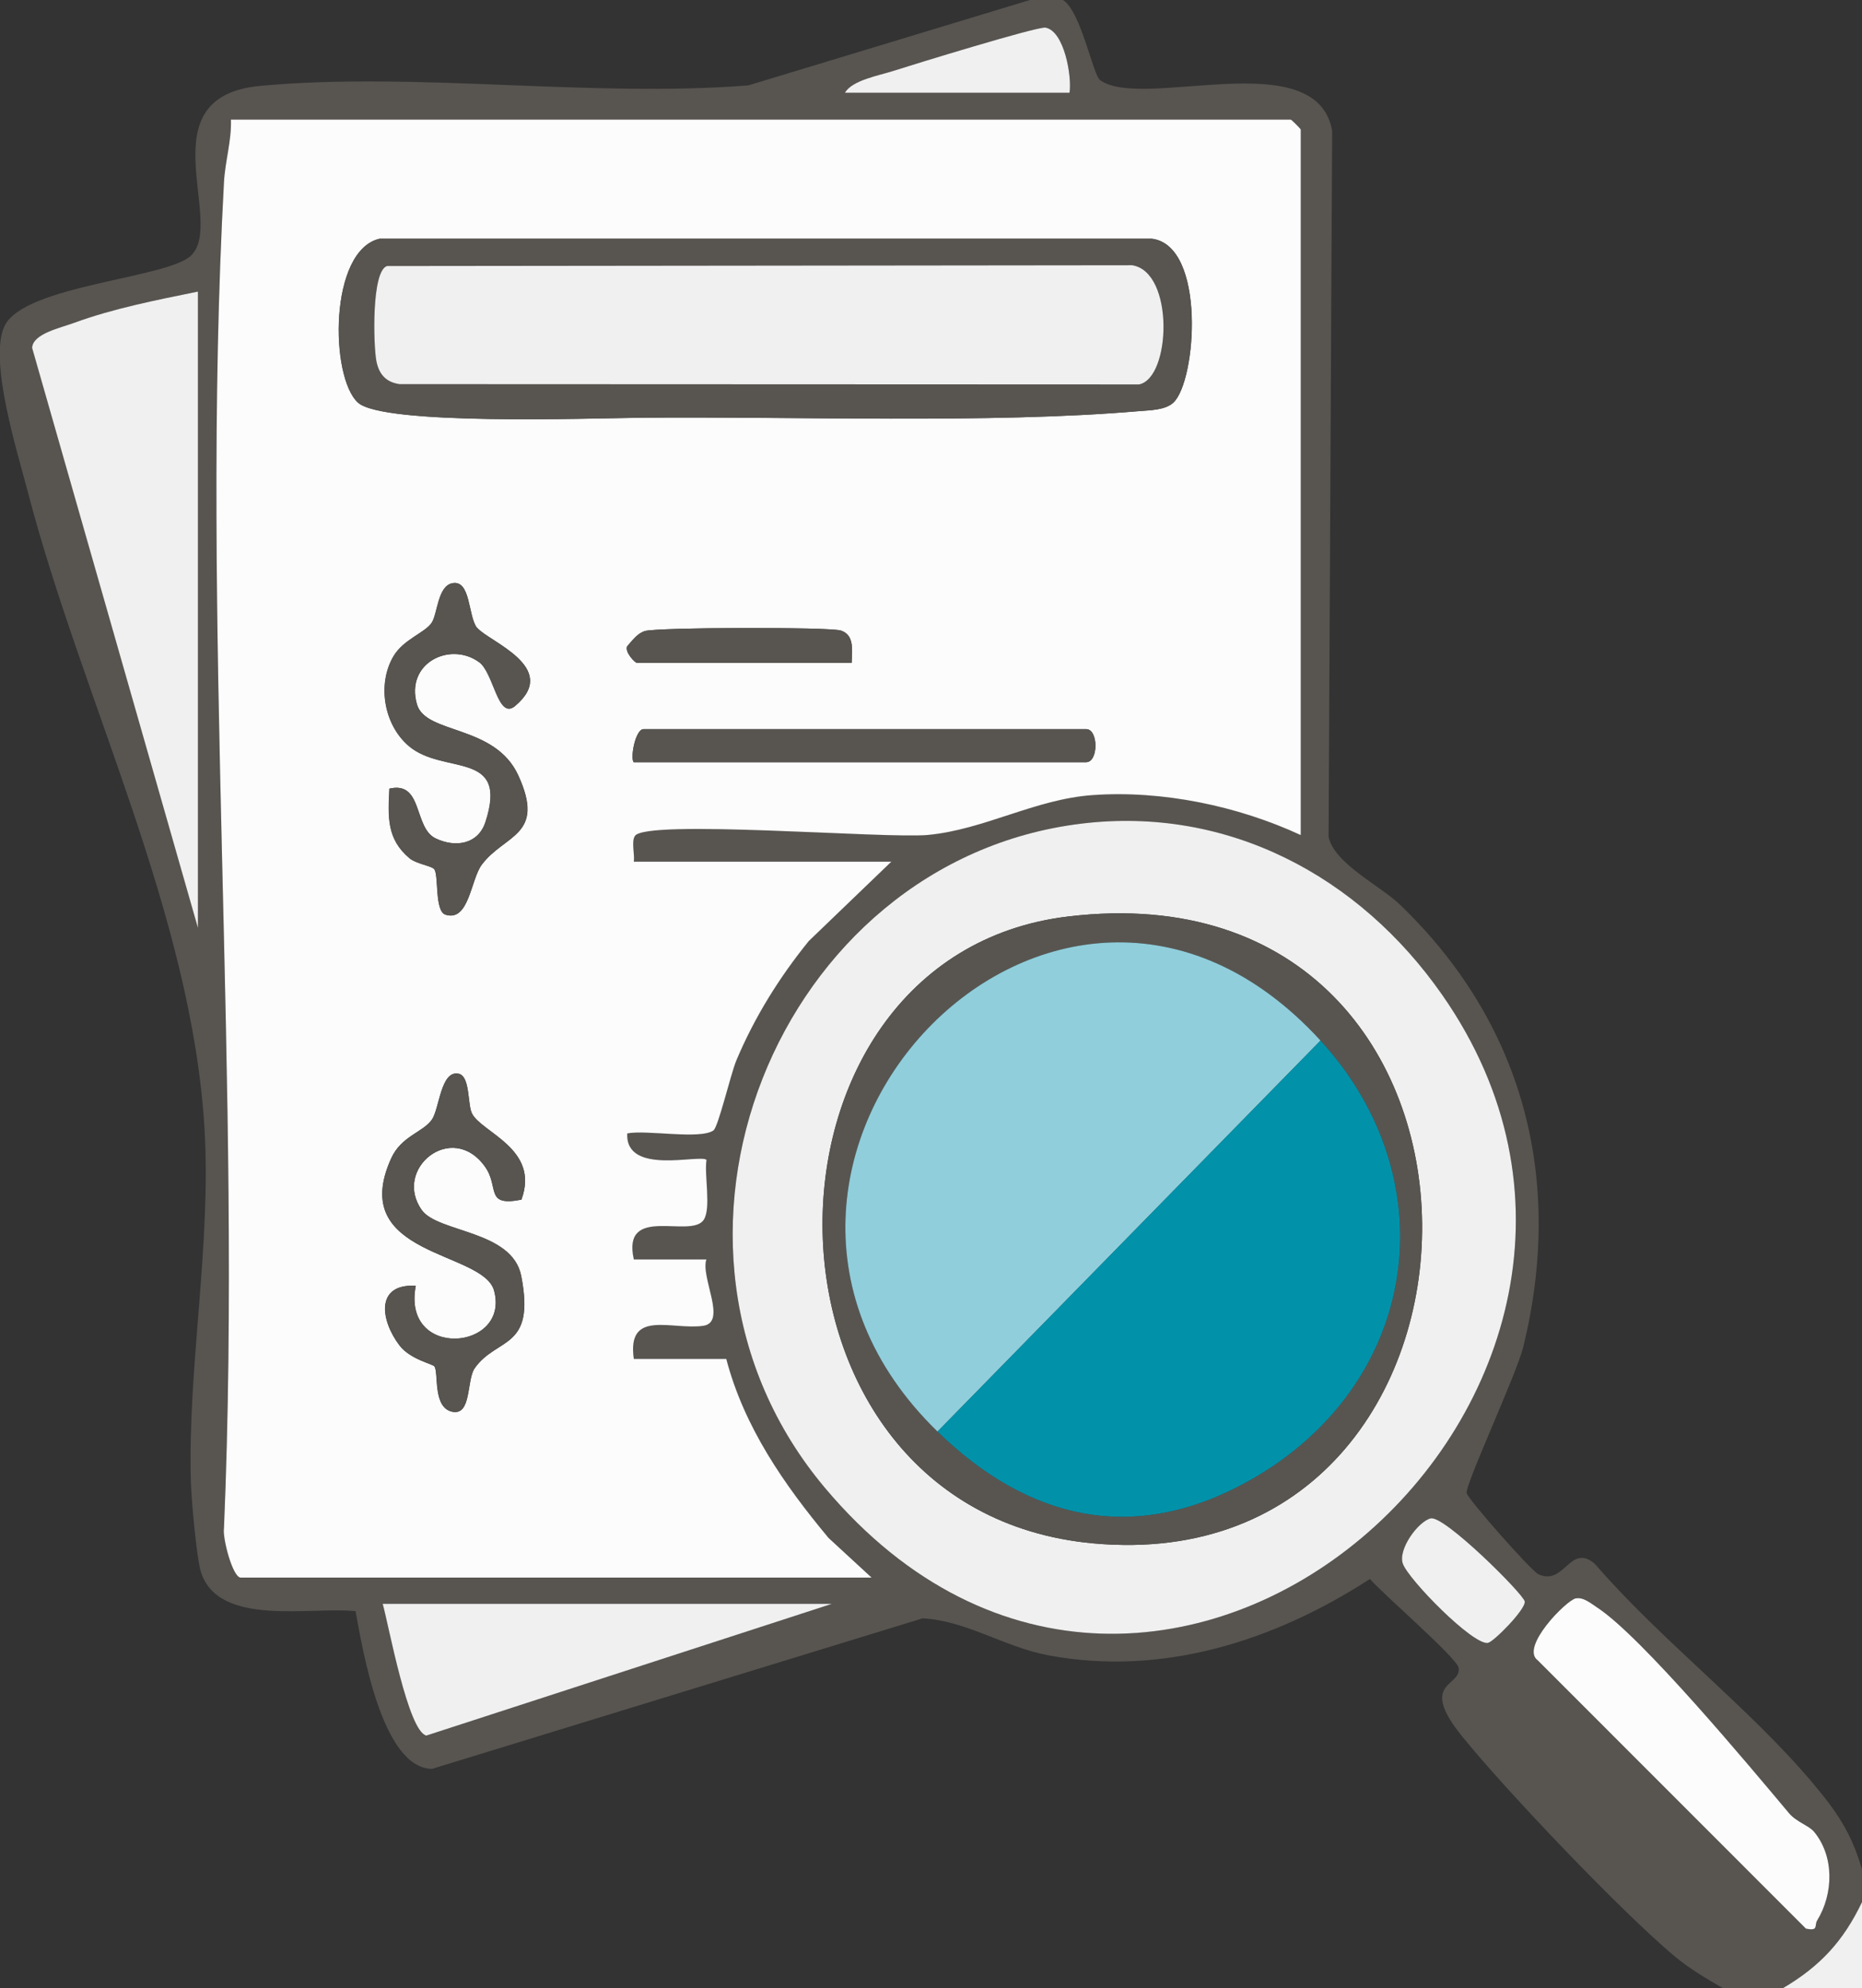
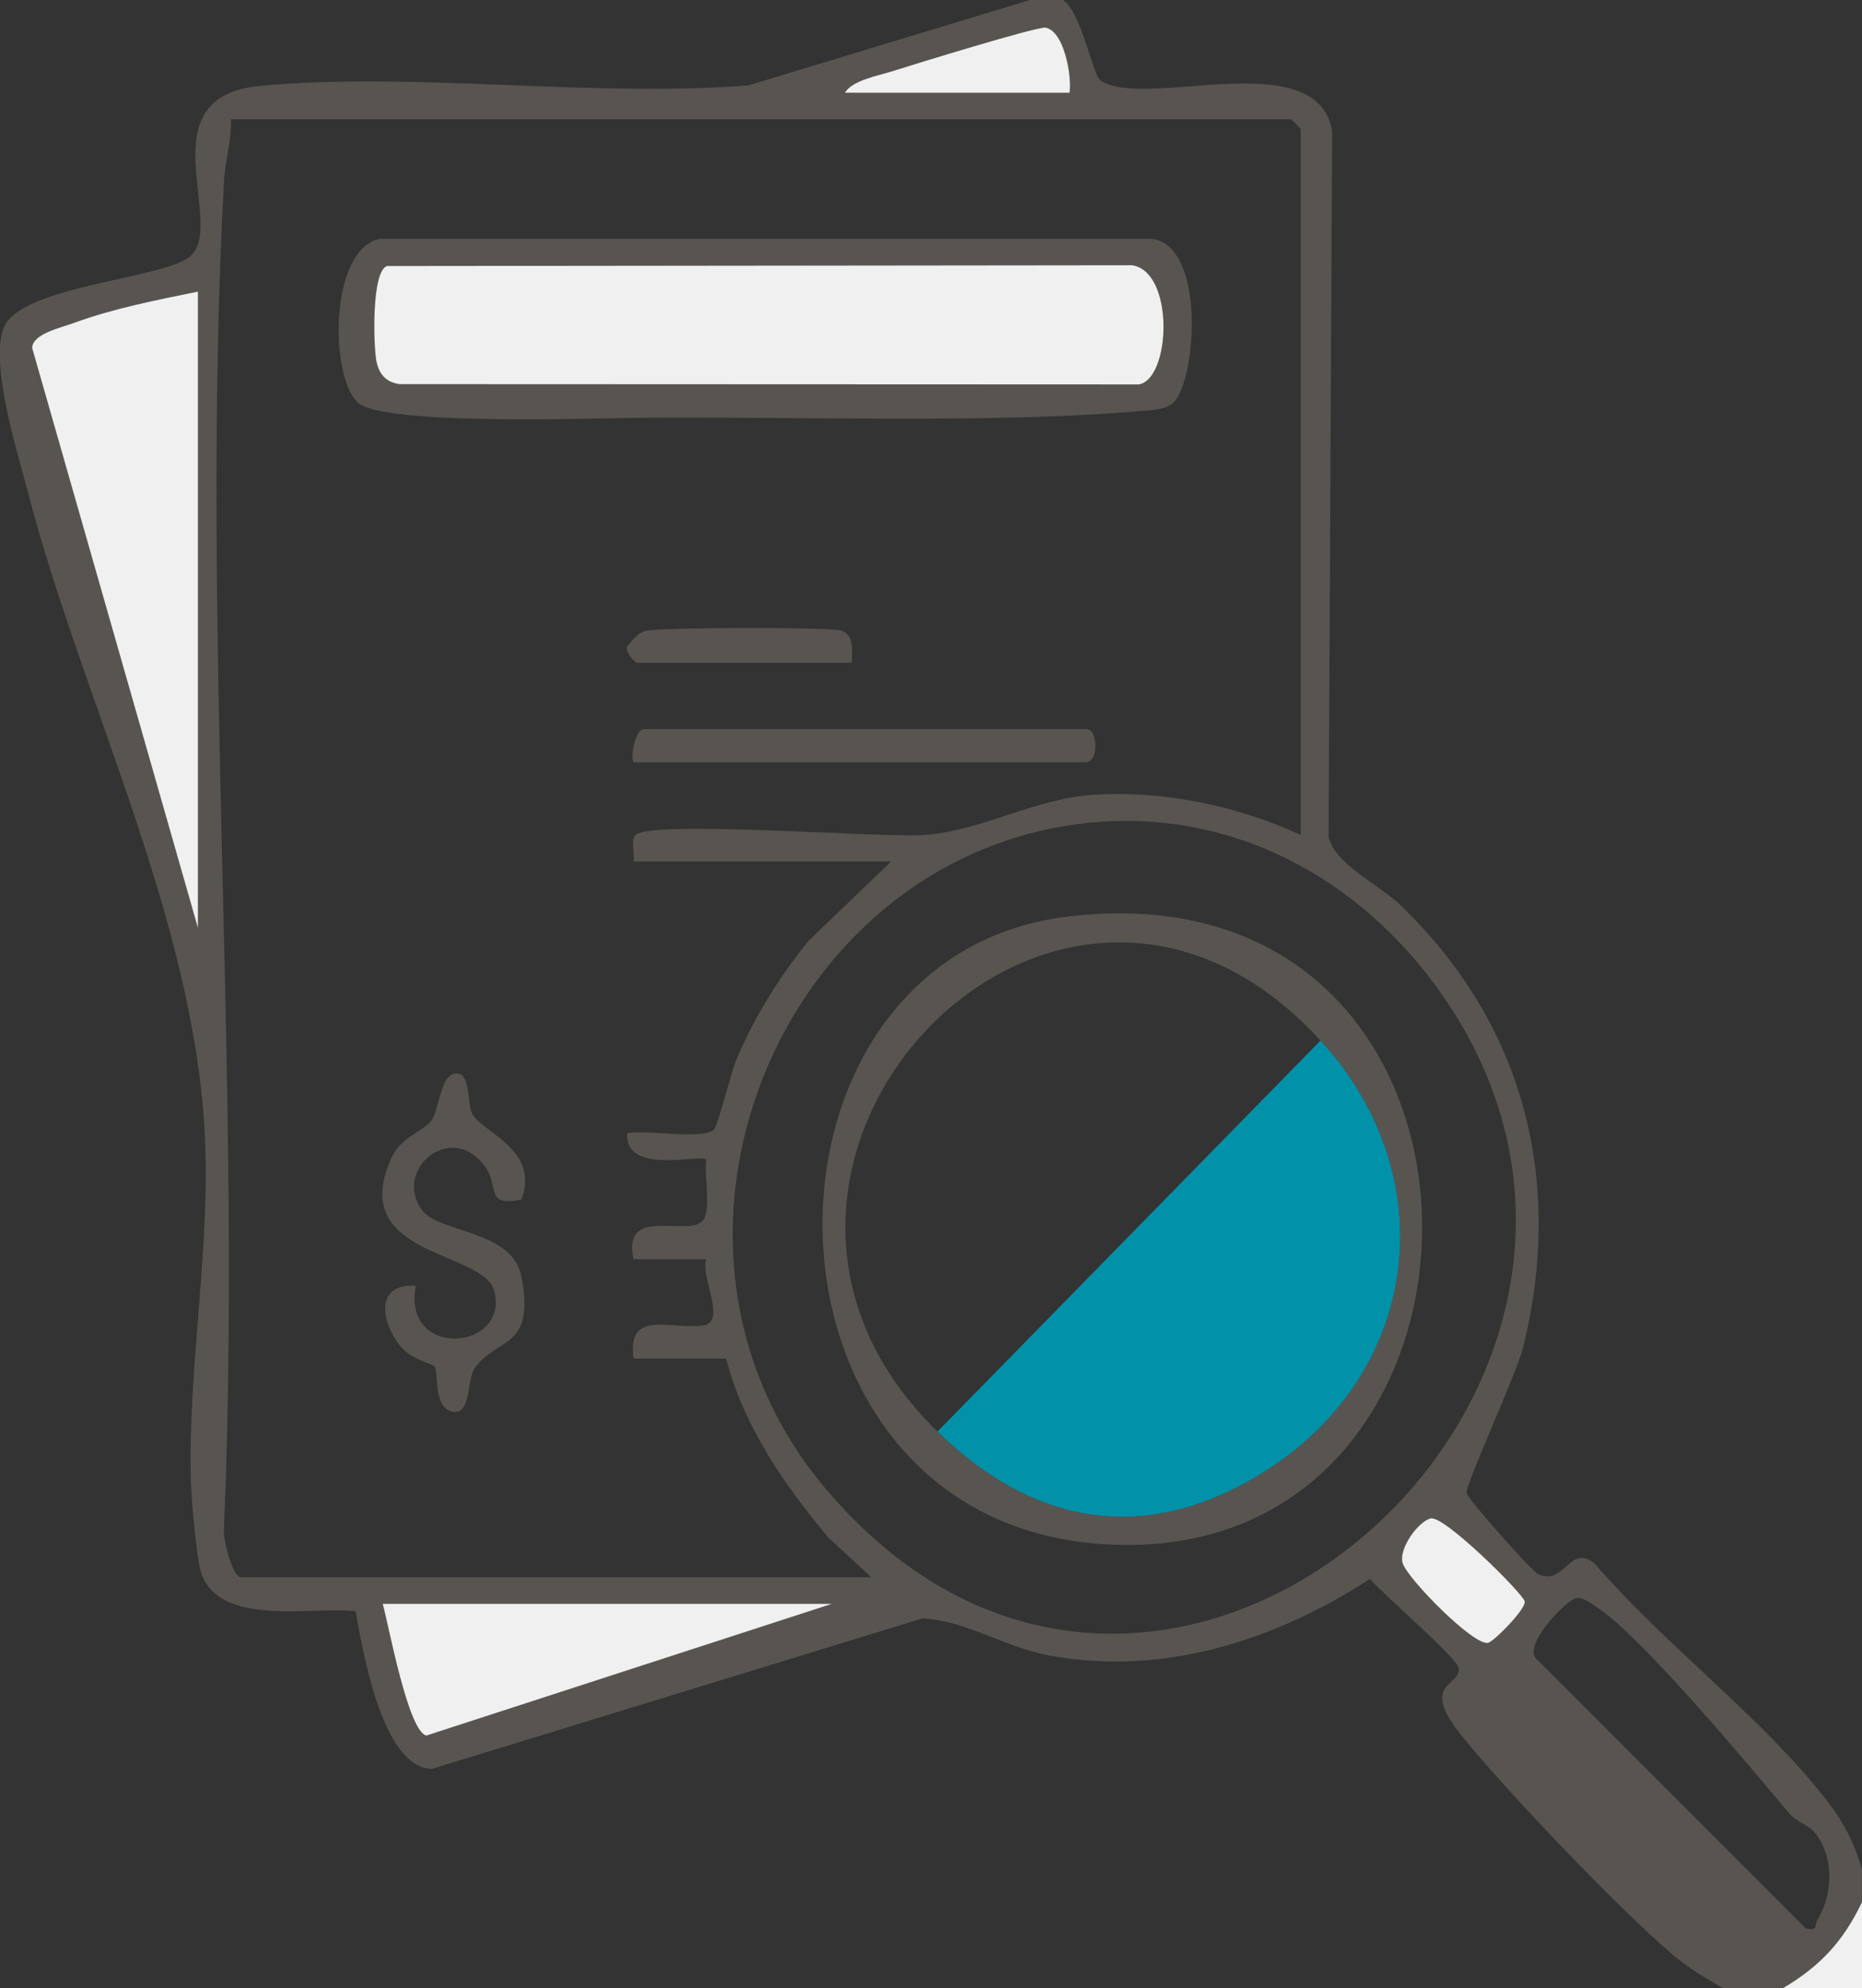
<svg xmlns="http://www.w3.org/2000/svg" id="a" data-name="Layer 1" viewBox="0 0 187.31 200">
  <rect x="0" y="0" width="187.31" height="200" fill="#333333" stroke="none" />
  <defs>
    <style>
      .b {
        fill: #fcfcfc;
      }

      .c {
        fill: #f0f0f0;
      }

      .d {
        fill: #585551;
      }

      .e {
        fill: #90cedb;
      }

      .f {
        fill: #0192aa;
      }
    </style>
  </defs>
  <path class="d" d="M106.93,0c1.83,1.16,3,7.52,3.74,8.06,4.26,3.1,21.75-3.77,23.34,5.09l-.36,71.04c.61,2.71,5.15,4.86,7.17,6.8,12.43,11.94,16.54,27.61,12.42,44.48-.67,2.75-5.9,13.96-5.7,14.73.16.63,6.49,7.82,7.23,8.16,2.63,1.2,3.14-3.19,5.66-1.06,6.6,7.65,15.46,14.39,21.9,22.03,2.42,2.87,3.9,5.01,4.97,8.68v3.33c-1.88,3.93-4.2,6.45-7.97,8.67h-5.98c-1.82-1.07-3.35-1.93-5-3.32-5.41-4.57-16.74-16.45-21.25-22.01s-.03-5-.37-6.92c-.18-1.01-7.69-7.49-8.92-8.93-9.63,6.24-20.92,9.84-32.39,7.67-4.43-.84-8.2-3.48-12.61-3.71l-49.35,15.14c-5.03-.06-6.99-12.02-7.69-15.86-4.43-.5-13.89,1.67-15.58-4.03-.42-1.41-.94-7.22-.99-9.01-.32-11.53,2.05-23.79,1.38-35.39-1.25-21.63-12.34-43.3-17.78-64.16-1.03-3.95-3.95-13.21-2.36-16.65,1.93-4.17,16.42-4.8,18.8-7.14,3.45-3.4-4.62-15.97,6.93-17.05,15.58-1.45,33.3,1.2,49.11-.05L103.61,0h3.32ZM107.59,9.33c.25-1.67-.53-6.19-2.41-6.55-.78-.15-13.38,3.73-15.37,4.37-1.37.44-4.1.91-4.81,2.18h22.59ZM130.85,84V13c0-.07-.93-1-1-1H23.23c.07,2.15-.58,4.14-.7,6.3-2.41,44.33,1.89,90.83,0,135.39-.17.92.85,4.97,1.69,4.97h63.44l-4.33-3.99c-4.45-5.34-8.49-11.14-10.29-18.01h-9.3c-.74-5.06,3.87-2.86,7-3.33,2.42-.36-.3-4.89.3-6.67h-7.3c-1.24-5.56,5.7-2.06,7.02-3.96.8-1.15.05-4.5.29-6.05-.61-.61-8.2,1.61-7.97-2.66,1.94-.38,7.34.65,8.67-.3.49-.35,1.72-5.66,2.3-7.03,1.82-4.36,4.33-8.37,7.29-12.02l8.31-7.99h-25.91c.11-.78-.26-1.96.1-2.57,1.03-1.73,25.17.29,29.45-.11,5.68-.52,10.81-3.61,16.59-4.01,7.03-.49,14.62,1.09,20.95,4.02ZM19.91,29.33c-4.15.85-8.49,1.69-12.47,3.15-1.41.52-4.13,1.09-4.21,2.51l16.68,58.34V29.33ZM108.78,82.85c-30.57,3.71-46.35,42.41-25.78,66.83,33.6,39.89,89.72-10.06,62.07-49.62-8.34-11.94-21.58-18.99-36.29-17.21ZM143.93,152.74c-1.29.33-3.3,3.13-2.81,4.56.56,1.6,7.07,8.23,8.56,7.97.56-.1,3.84-3.39,3.7-4.17s-8.11-8.7-9.45-8.35ZM182.45,184.21c-.5-.59-1.75-.96-2.48-1.83-3.97-4.72-14.81-17.73-19.27-20.67-.63-.41-1.4-1.09-2.19-.94-.93.18-5.64,4.94-3.81,6.24l26.97,26.98c1.32.27.81-.31,1.14-.84,1.63-2.68,1.73-6.47-.36-8.95ZM83.68,161.33h-45.17c.61,2.19,2.55,12.82,4.39,13.25l40.79-13.25Z" />
  <path class="c" d="M187.31,191.33v8.67h-7.97c3.77-2.22,6.09-4.74,7.97-8.67Z" />
-   <path class="b" d="M130.85,84c-6.33-2.93-13.92-4.52-20.95-4.02-5.79.41-10.92,3.49-16.59,4.01-4.28.39-28.43-1.62-29.45.11-.36.6,0,1.79-.1,2.57h25.91l-8.31,7.99c-2.96,3.65-5.46,7.66-7.29,12.02-.57,1.37-1.81,6.68-2.3,7.03-1.33.94-6.73-.08-8.67.3-.22,4.27,7.36,2.05,7.97,2.66-.24,1.54.5,4.9-.29,6.05-1.32,1.91-8.26-1.6-7.02,3.96h7.3c-.61,1.79,2.11,6.31-.3,6.68-3.13.47-7.73-1.73-7,3.33h9.3c1.8,6.87,5.84,12.67,10.29,18.01l4.33,3.99H24.22c-.83,0-1.86-4.06-1.69-4.97,1.89-44.56-2.42-91.06,0-135.39.12-2.16.77-4.15.7-6.3h106.62c.07,0,1,.93,1,1v71ZM118.05,40.49c2.32-2.19,3.29-15.78-2.17-16.48H38.19c-5.1,1.18-5,13.9-2.18,16.48,2.53,2.31,23.35,1.58,28.1,1.53,15.57-.17,35.44.63,50.49-.67,1.1-.09,2.63-.09,3.46-.87ZM47.99,63.15c-.91-1.14-.61-4.88-2.5-4.48-1.45.3-1.47,3.07-2.04,3.95-.67,1.04-2.88,1.68-3.88,3.43-1.63,2.82-.93,6.87,1.56,8.99,3.48,2.98,10.11.34,7.71,7.66-.73,2.22-3,2.6-5.02,1.63-2.23-1.08-1.24-5.79-4.64-5-.14,2.82-.29,5.05,2.01,6.99.69.58,2.3.79,2.52,1.13.44.69.01,4.21,1.12,4.56,2.36.74,2.52-3.53,3.64-5.03,2.29-3.07,6.47-2.88,3.67-8.99-2.36-5.14-9.32-4.1-10.19-7.14-1.2-4.17,3.35-6.36,6.26-4.24,1.48,1.08,1.88,5.87,3.62,4.4,4.6-3.88-2.72-6.5-3.82-7.86ZM85.67,66.67c.03-1.24.3-2.79-1.09-3.24-1.13-.37-18.45-.33-19.7.05-.8.24-1.27.96-1.8,1.54-.25.57.79,1.66.99,1.66h21.59ZM63.75,76.67h45.51c1.25,0,1.25-3.33,0-3.33h-44.51c-.85,0-1.36,2.95-1,3.33ZM52.45,120.67c1.89-5.12-4.03-6.74-4.98-8.67-.45-.91-.17-3.75-1.34-3.99-1.8-.38-1.92,3.52-2.69,4.62-.91,1.29-3.07,1.64-4.09,3.89-4.5,9.91,9.26,9.27,10.35,13.31,1.63,6.05-9.32,6.98-7.88-.49-4.1-.23-3.55,3.48-1.64,5.99,1.08,1.43,3.37,1.87,3.53,2.13.42.69-.2,4.13,1.78,4.55s1.43-3.2,2.26-4.38c2.23-3.16,6.13-1.82,4.68-9.27-.9-4.61-8.36-4.34-10-6.63-2.95-4.13,3.02-9.02,6.35-4.38,1.49,2.08-.06,4.05,3.66,3.33Z" />
-   <path class="c" d="M108.78,82.85c14.71-1.79,27.95,5.26,36.29,17.21,27.65,39.57-28.47,89.52-62.07,49.62-20.57-24.43-4.8-63.12,25.78-66.83ZM107.45,92.19c-33.4,4-33.31,59.79,2.55,63.06,43.92,4.01,45.09-68.77-2.55-63.06Z" />
  <path class="c" d="M19.91,29.33v64L3.23,34.99c.08-1.42,2.79-1.99,4.21-2.51,3.98-1.46,8.32-2.3,12.47-3.15Z" />
  <path class="c" d="M83.68,161.33l-40.79,13.25c-1.84-.43-3.78-11.06-4.39-13.25h45.17Z" />
-   <path class="b" d="M182.45,184.21c2.09,2.48,2,6.27.36,8.95-.33.53.18,1.11-1.14.84l-26.97-26.98c-1.83-1.31,2.88-6.06,3.81-6.24.79-.15,1.56.53,2.19.94,4.47,2.94,15.3,15.94,19.27,20.67.73.87,1.98,1.24,2.48,1.83Z" />
  <path class="c" d="M107.59,9.33h-22.59c.71-1.26,3.44-1.74,4.81-2.18,2-.64,14.59-4.52,15.37-4.37,1.88.36,2.66,4.88,2.41,6.55Z" />
  <path class="c" d="M143.93,152.74c1.34-.34,9.31,7.58,9.45,8.35s-3.14,4.08-3.7,4.17c-1.49.26-8-6.37-8.56-7.97-.5-1.43,1.51-4.22,2.81-4.56Z" />
  <path class="d" d="M118.05,40.49c-.83.78-2.36.77-3.46.87-15.05,1.29-34.92.5-50.49.67-4.75.05-25.57.78-28.1-1.53-2.82-2.58-2.92-15.31,2.18-16.48h77.69c5.46.7,4.49,14.28,2.17,16.47ZM38.93,26.76c-1.57.52-1.37,7.95-1.07,9.55.25,1.35.96,2.14,2.33,2.33l74.39.03c3.23-.62,3.59-11.33-.69-11.99l-74.96.08Z" />
-   <path class="d" d="M47.99,63.15c1.1,1.37,8.41,3.98,3.82,7.86-1.74,1.47-2.13-3.32-3.62-4.4-2.91-2.12-7.46.07-6.26,4.24.87,3.04,7.84,2,10.19,7.14,2.8,6.1-1.38,5.92-3.67,8.99-1.12,1.5-1.27,5.77-3.64,5.03-1.11-.35-.67-3.87-1.12-4.56-.22-.34-1.83-.54-2.52-1.13-2.29-1.94-2.15-4.17-2.01-6.99,3.4-.8,2.41,3.92,4.64,5,2.01.97,4.29.59,5.02-1.63,2.4-7.33-4.23-4.69-7.71-7.66-2.49-2.12-3.19-6.17-1.56-8.99,1.01-1.75,3.21-2.39,3.88-3.43.57-.88.6-3.65,2.04-3.95,1.89-.4,1.59,3.35,2.5,4.48Z" />
  <path class="d" d="M52.45,120.67c-3.72.72-2.17-1.25-3.66-3.33-3.33-4.64-9.3.25-6.35,4.38,1.63,2.28,9.1,2.01,10,6.63,1.45,7.45-2.46,6.11-4.68,9.27-.83,1.18-.33,4.79-2.26,4.38s-1.36-3.86-1.78-4.55c-.16-.26-2.44-.7-3.53-2.13-1.9-2.51-2.45-6.22,1.64-5.99-1.44,7.47,9.51,6.54,7.88.49-1.09-4.04-14.85-3.39-10.35-13.31,1.02-2.25,3.18-2.6,4.09-3.89.77-1.1.89-5,2.69-4.62,1.17.24.89,3.08,1.34,3.99.95,1.93,6.86,3.56,4.98,8.67Z" />
  <path class="d" d="M63.75,76.67c-.37-.38.15-3.33,1-3.33h44.51c1.25,0,1.25,3.33,0,3.33h-45.51Z" />
  <path class="d" d="M85.67,66.67h-21.59c-.2,0-1.24-1.09-.99-1.66.53-.57,1-1.3,1.8-1.54,1.25-.37,18.57-.41,19.7-.05,1.39.45,1.12,1.99,1.09,3.24Z" />
  <path class="d" d="M107.45,92.19c47.64-5.7,46.47,67.07,2.55,63.06-35.86-3.27-35.95-59.07-2.55-63.06ZM94.31,144c9.08,8.83,19.69,11.42,31.23,5.01,17.23-9.57,20.26-30.2,7.3-44.34-26.65-29.09-65.85,12.76-38.53,39.33Z" />
  <path class="c" d="M38.93,26.76l74.96-.08c4.27.66,3.91,11.37.69,11.99l-74.39-.03c-1.36-.19-2.07-.99-2.33-2.33-.3-1.6-.5-9.04,1.07-9.55Z" />
-   <path class="e" d="M132.84,104.67l-38.53,39.33c-27.32-26.58,11.88-68.42,38.53-39.33Z" />
  <path class="f" d="M94.31,144l38.53-39.33c12.96,14.15,9.94,34.77-7.3,44.34-11.54,6.41-22.16,3.82-31.23-5.01Z" />
</svg>